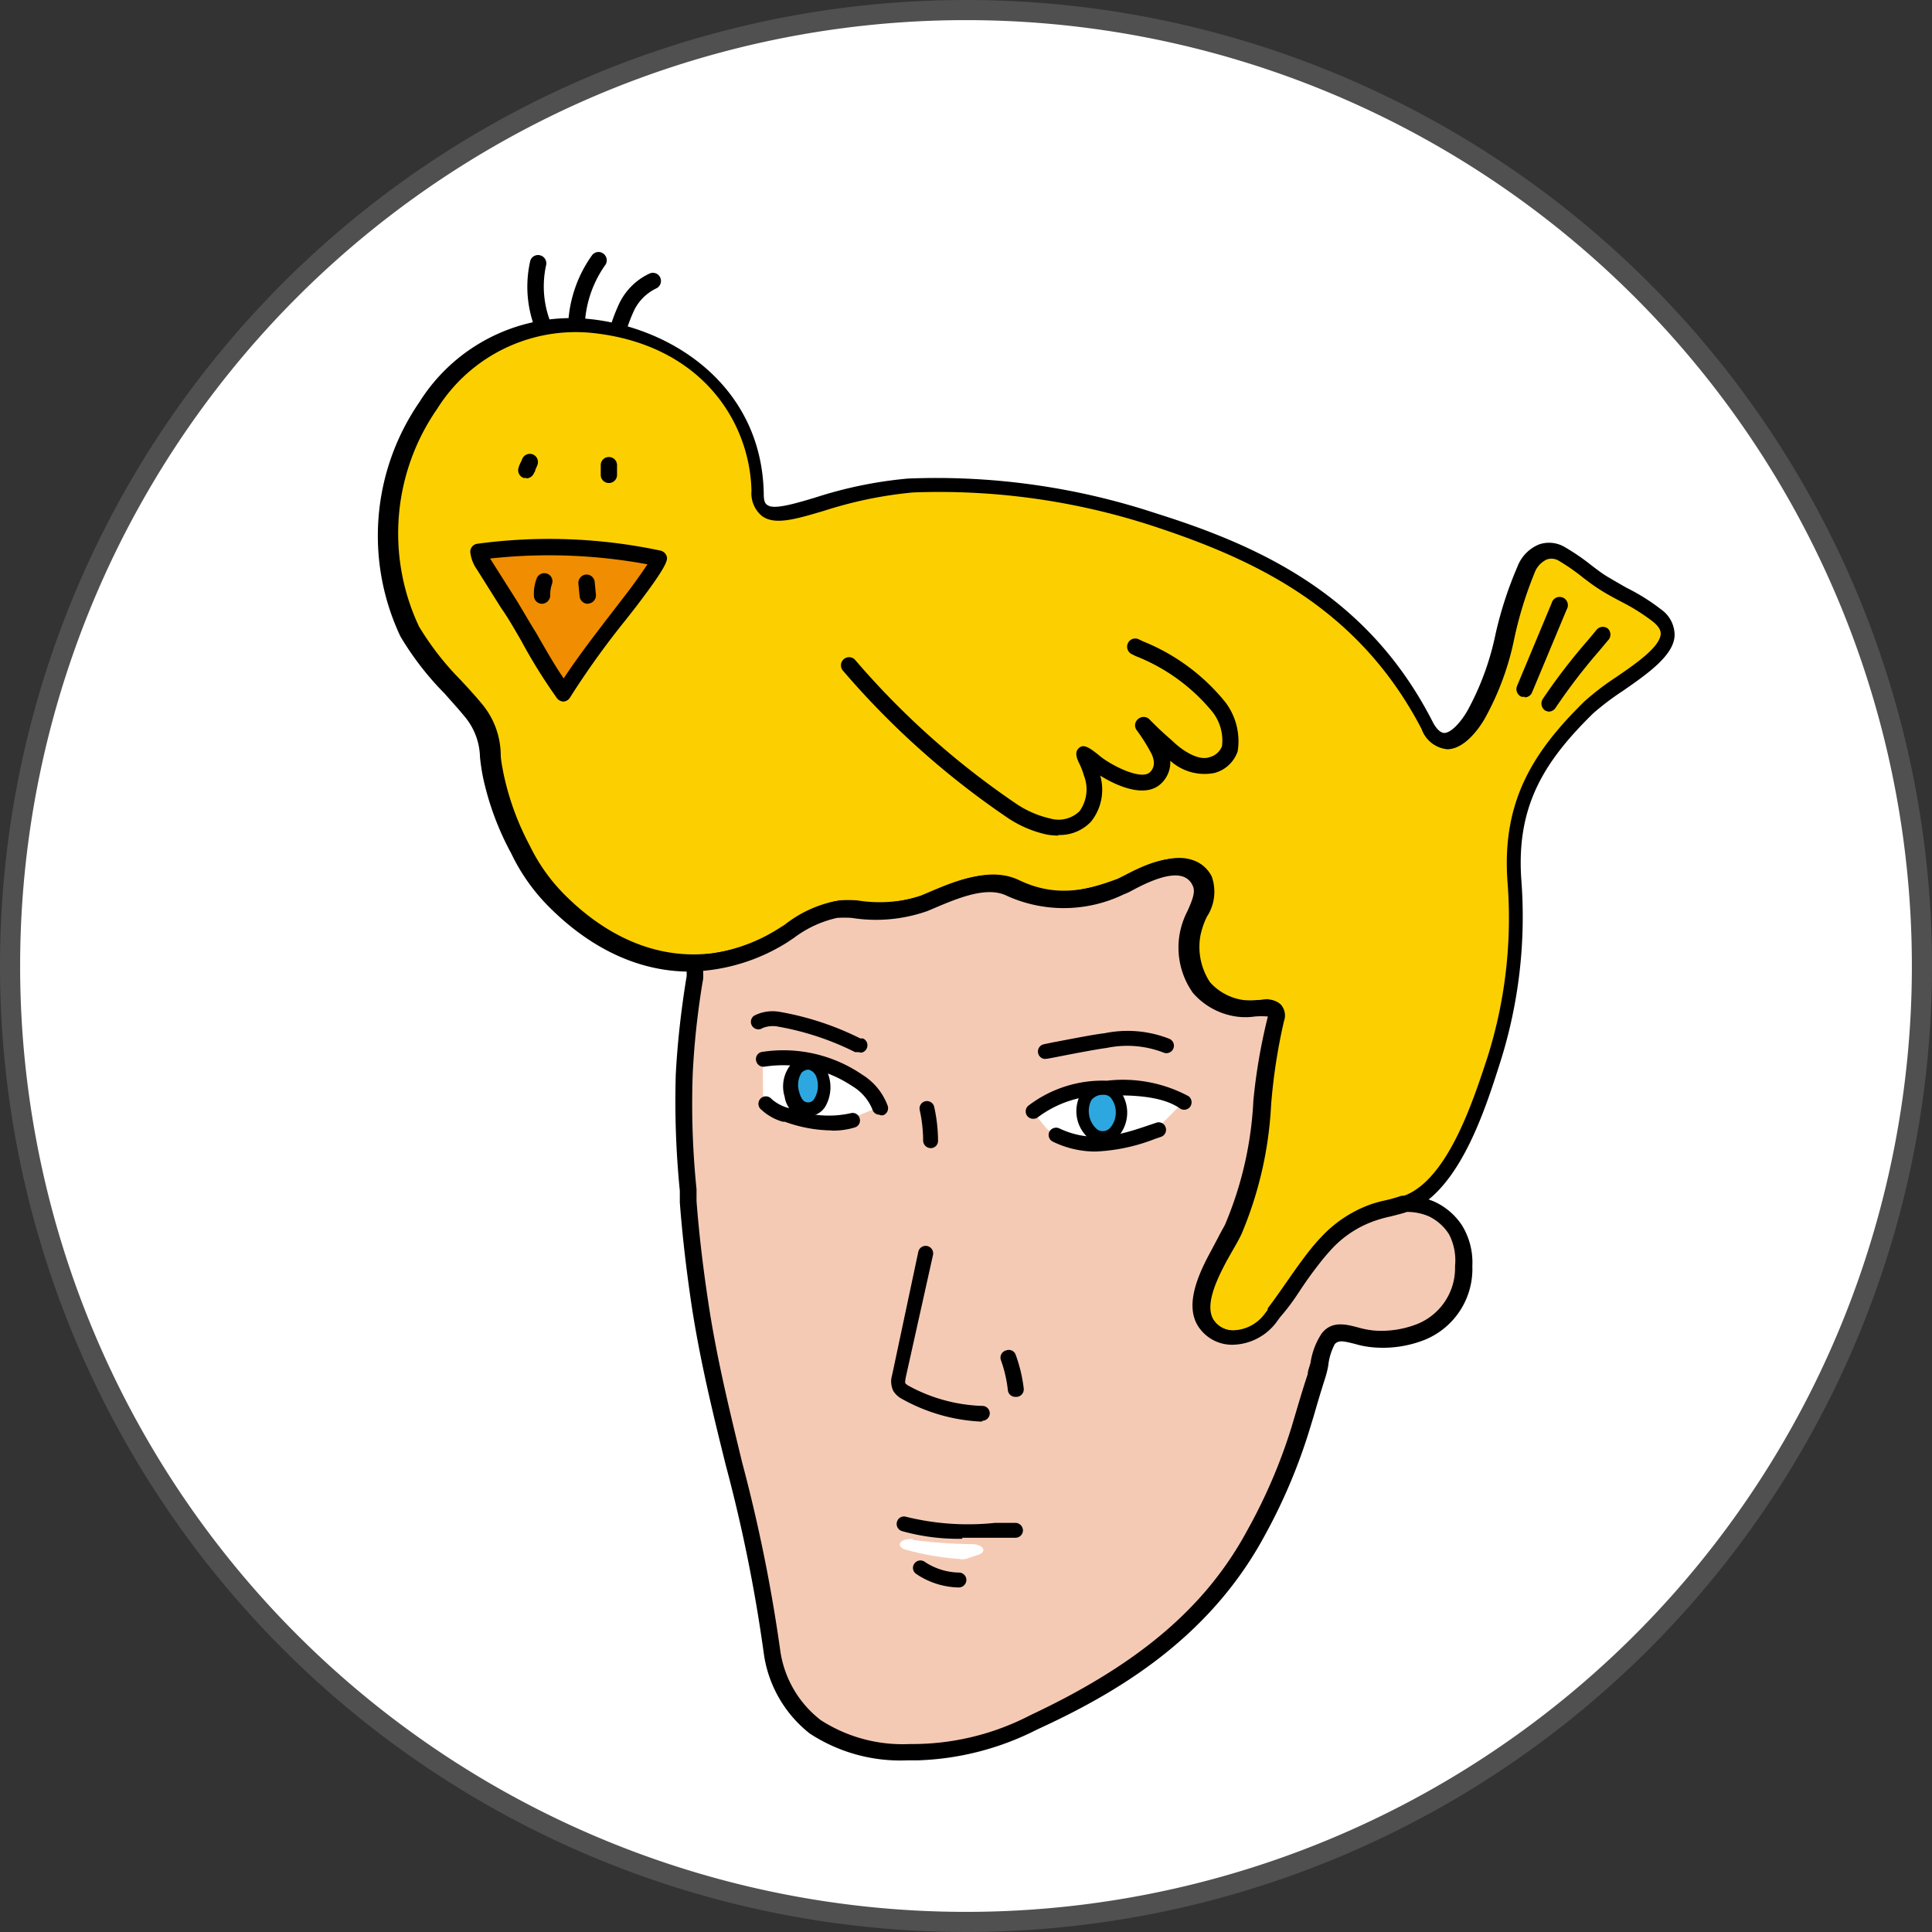
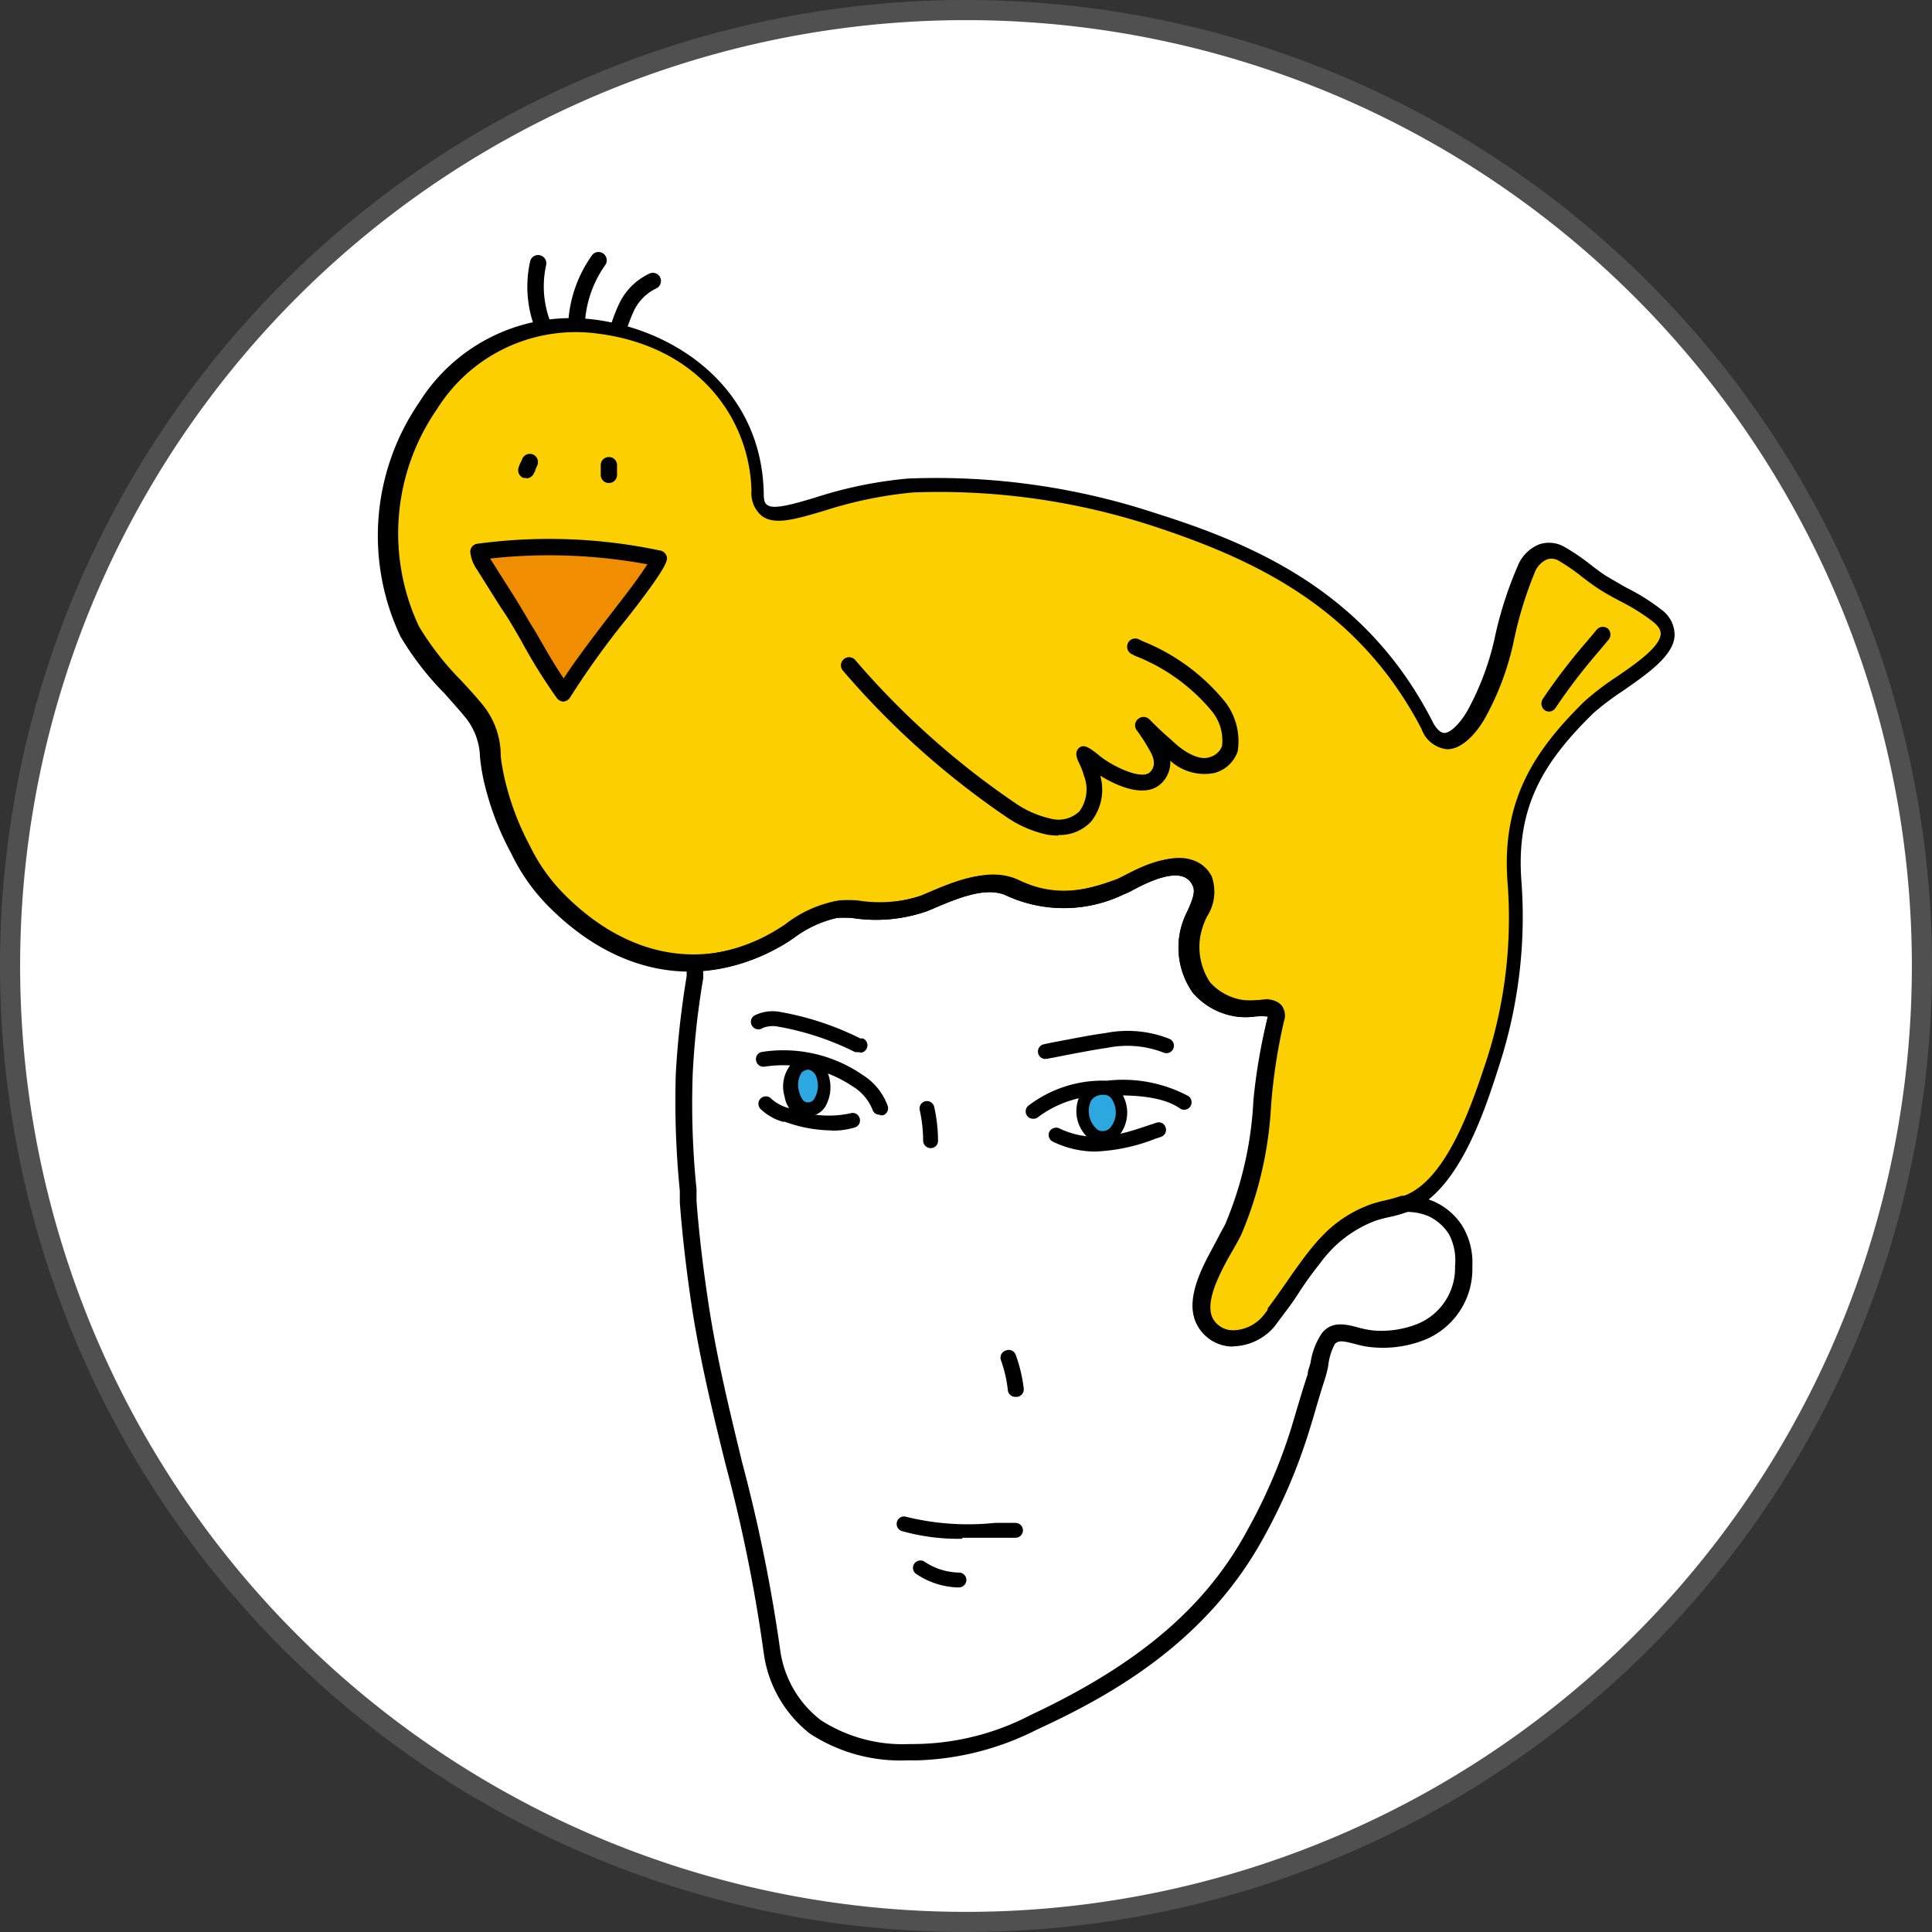
<svg xmlns="http://www.w3.org/2000/svg" viewBox="0 0 96 96">
  <rect x="0" y="0" width="96" height="96" fill="#333333" stroke="none" />
  <defs>
    <style>.cls-1{fill:#fff;}.cls-2{fill:#505050;}.cls-3{fill:#fcd000;}.cls-4{fill:#f5cab4;}.cls-5{fill:#f18d00;}.cls-6{fill:#2da7e0;}</style>
  </defs>
  <g id="レイヤー_2" data-name="レイヤー 2">
    <g id="モーダル時">
      <circle class="cls-1" cx="48" cy="48" r="47.5" />
      <path class="cls-2" d="M48,1A47,47,0,1,1,1,48,47,47,0,0,1,48,1m0-1A48,48,0,1,0,96,48,48,48,0,0,0,48,0Z" />
      <path d="M30.55,17.41h-.1a.42.42,0,0,1-.3-.5,8.79,8.79,0,0,1,.63-1.85,3.14,3.14,0,0,1,1.5-1.47.4.4,0,0,1,.53.21.41.41,0,0,1-.22.54,2.36,2.36,0,0,0-1.09,1.1,8.41,8.41,0,0,0-.56,1.67.4.4,0,0,1-.39.31" />
      <path d="M28.64,17.07a.41.41,0,0,1-.41-.39,6.4,6.4,0,0,1,1.19-4,.4.4,0,0,1,.57-.07.41.41,0,0,1,.07.58,5.54,5.54,0,0,0-1,3.45.4.4,0,0,1-.39.42h0" />
      <path d="M27.15,17a.41.41,0,0,1-.37-.24A5.76,5.76,0,0,1,26.34,13a.4.4,0,0,1,.47-.32.41.41,0,0,1,.33.48,4.87,4.87,0,0,0,.38,3.22.41.41,0,0,1-.2.54.33.33,0,0,1-.17,0" />
      <path class="cls-3" d="M41.54,45.17a7,7,0,0,0-2.64,1.3c-3.92,2.39-8.08,1.62-11.44-1.81a9.18,9.18,0,0,1-1.69-2.44,13.25,13.25,0,0,1-1.35-3.68c-.27-1.38-.05-2.13-1-3.26a27,27,0,0,1-3.18-3.92c-3.24-6.19,1.09-16,9-15.19,4.3.44,8.21,3.39,8.32,8.25.05,2.48,3.09,0,7.58-.31a34.28,34.28,0,0,1,12.2,1.71c5.64,1.85,10.46,4.36,13.5,10.26.93,1.69,2.09.06,2.46-.58,1.45-2.53,1.27-4.43,2.49-7.18.36-.81,1-1.17,1.76-.8.54.28,1.57,1.13,2.08,1.45a27.25,27.25,0,0,1,2.7,1.63c1.9,1.55-2,3.2-3.41,4.56-2.64,2.58-4,4.91-3.69,8.67a23.25,23.25,0,0,1-1,8.81c-.69,2.17-1.93,6.09-4.21,7.09a16,16,0,0,1-1.71.49,6.64,6.64,0,0,0-3,2.29c-.79,1-1.44,2.1-2.23,3.09a2,2,0,0,1-3,.29c-1-1.26.74-3.62,1.28-4.76,1.65-3.51,1.15-6.87,2.09-10.52.25-1-1.21-.34-1.9-.46a3.13,3.13,0,0,1-1.91-1A3.48,3.48,0,0,1,59,46.49c.11-.92,1-1.88.59-2.7-.85-1.64-3.46.1-3.91.27-1.91.72-3.59,1-5.45.1-1.3-.63-2.88.12-4.33.74-1.72.73-3.75.19-4.38.27" />
      <path d="M61.28,66.91a2,2,0,0,1-1.59-.76c-1-1.24.06-3.08.81-4.42.17-.29.32-.56.42-.78a18,18,0,0,0,1.4-6.15A28.37,28.37,0,0,1,63,50.51v0a3.83,3.83,0,0,0-.65,0,3.27,3.27,0,0,1-.93,0,3.51,3.51,0,0,1-2.15-1.18,3.9,3.9,0,0,1-.65-2.94A4,4,0,0,1,59,45.28c.27-.6.42-1,.25-1.3a.8.8,0,0,0-.49-.43c-.74-.23-1.95.4-2.53.71a2.85,2.85,0,0,1-.39.18,6.85,6.85,0,0,1-5.77.09c-1-.51-2.42.07-3.75.64l-.24.1a7.69,7.69,0,0,1-3.76.34,5.72,5.72,0,0,0-.73,0,5.66,5.66,0,0,0-2.15,1l-.33.22c-4,2.45-8.38,1.77-11.94-1.88A9.62,9.62,0,0,1,25.4,42.4,14.08,14.08,0,0,1,24,38.62a10.16,10.16,0,0,1-.15-1,3.24,3.24,0,0,0-.75-2c-.3-.37-.65-.75-1-1.15a14.77,14.77,0,0,1-2.2-2.84,11.71,11.71,0,0,1,.94-11.65,8.91,8.91,0,0,1,8.43-4.13c4.1.41,8.56,3.3,8.68,8.64,0,.22,0,.51.19.61.31.23,1.32-.06,2.38-.38a21,21,0,0,1,4.58-.94,34.78,34.78,0,0,1,12.35,1.73C62.67,27.15,68,29.6,71.2,35.89c.12.23.33.52.56.53h0c.36,0,.86-.58,1.17-1.13a13.67,13.67,0,0,0,1.38-3.77,18.83,18.83,0,0,1,1.09-3.36,1.93,1.93,0,0,1,1.08-1.11,1.53,1.53,0,0,1,1.23.11,10.66,10.66,0,0,1,1.34.91c.3.23.58.44.78.56s.68.4,1,.58a10.24,10.24,0,0,1,1.72,1.08,1.56,1.56,0,0,1,.66,1.25c0,1-1.33,1.93-2.57,2.79a13.44,13.44,0,0,0-1.48,1.12c-2.41,2.37-3.85,4.59-3.56,8.35a23.94,23.94,0,0,1-1.06,9c-.75,2.36-2,6.27-4.43,7.35a6.57,6.57,0,0,1-1.1.33,6.17,6.17,0,0,0-.65.17,6.07,6.07,0,0,0-2.79,2.15c-.39.49-.76,1-1.11,1.55s-.72,1-1.12,1.55a2.78,2.78,0,0,1-2.09,1Zm1.59-17.25a1,1,0,0,1,.77.27.79.79,0,0,1,.13.78,28.64,28.64,0,0,0-.64,4.18,18.92,18.92,0,0,1-1.47,6.41c-.12.24-.28.53-.45.83-.6,1.08-1.52,2.71-.88,3.51a1.17,1.17,0,0,0,1,.46h0a2,2,0,0,0,1.46-.75c.38-.48.73-1,1.08-1.5s.73-1.08,1.14-1.59a6.78,6.78,0,0,1,3.18-2.42,6.38,6.38,0,0,1,.72-.19,5.28,5.28,0,0,0,1-.29c2.1-.93,3.32-4.76,4-6.82a22.94,22.94,0,0,0,1-8.68c-.31-4.06,1.3-6.53,3.81-9a13.46,13.46,0,0,1,1.58-1.21c1-.68,2.2-1.52,2.22-2.16,0-.07,0-.28-.36-.58a9.78,9.78,0,0,0-1.58-1c-.36-.19-.72-.38-1.08-.61s-.52-.36-.83-.59a10,10,0,0,0-1.22-.85.7.7,0,0,0-.59-.06,1.17,1.17,0,0,0-.61.67,19.28,19.28,0,0,0-1,3.23,13.81,13.81,0,0,1-1.47,4c-.26.46-1,1.53-1.87,1.53h0a1.51,1.51,0,0,1-1.27-1c-3.12-6-8.22-8.4-13.28-10.07a34.21,34.21,0,0,0-12-1.69,20.66,20.66,0,0,0-4.41.91c-1.42.42-2.45.73-3.09.26a1.47,1.47,0,0,1-.52-1.25c-.08-3.51-2.57-7.3-7.95-7.85a8.13,8.13,0,0,0-7.67,3.78,10.85,10.85,0,0,0-.9,10.81,14.22,14.22,0,0,0,2.08,2.67c.38.41.73.79,1.05,1.18a4,4,0,0,1,.93,2.46c0,.31.07.62.14,1a13.51,13.51,0,0,0,1.31,3.59,9,9,0,0,0,1.62,2.32c3.28,3.36,7.26,4,10.94,1.75l.3-.2a6.11,6.11,0,0,1,2.5-1.16,6.39,6.39,0,0,1,.91,0,7,7,0,0,0,3.36-.28l.24-.1c1.43-.61,3-1.3,4.43-.63,1.76.85,3.32.57,5.12-.11l.3-.15c.73-.38,2.09-1.09,3.16-.75a1.62,1.62,0,0,1,1,.83,2.26,2.26,0,0,1-.24,2,4,4,0,0,0-.32.93,3.19,3.19,0,0,0,.47,2.32,2.72,2.72,0,0,0,1.66.89,3.67,3.67,0,0,0,.7,0c.21,0,.42-.05.62-.05M41.54,45.17Z" />
-       <path class="cls-4" d="M71.08,60.07a3.22,3.22,0,0,0-1.32-.26c-.49.18-1,.26-1.5.41a5.8,5.8,0,0,0-2.32,1.54c-.18.19-.36.39-.53.6-.74.93-1.36,2-2.09,2.89-.09.12-.17.24-.27.35a2,2,0,0,1-3,.29c-.66-.82-.15-2.09.43-3.2.18-.34.37-.67.54-1s.23-.42.31-.59c1.65-3.51,1.15-6.87,2.09-10.52.25-1-1.21-.34-1.9-.46a3.13,3.13,0,0,1-1.91-1A3.48,3.48,0,0,1,59,46.49c.11-.92,1-1.88.59-2.7-.85-1.64-3.46.1-3.91.27-1.91.72-3.59,1-5.45.1-1.3-.63-2.88.12-4.33.74-1.72.73-3.75.19-4.38.27a7,7,0,0,0-2.64,1.3,9,9,0,0,1-4.32,1.38c0,.32-.09.66-.1.71-.09.54-.17,1.07-.24,1.61-.14,1.06-.23,2.12-.29,3.19a49.87,49.87,0,0,0,.24,6.35c.13,1.69.33,3.38.58,5.05.88,5.95,2.82,11.12,3.59,17.35a5.75,5.75,0,0,0,2.11,3.68,7.94,7.94,0,0,0,4.65,1.26,13.41,13.41,0,0,0,6.19-1.48c4.71-2.17,8.62-4.86,11.09-9.4A27.81,27.81,0,0,0,64.6,71c.27-.88.52-1.77.8-2.65a6.27,6.27,0,0,1,.64-1.9c.51-.64,1.35,0,2.34,0a5.29,5.29,0,0,0,2.23-.36,3.41,3.41,0,0,0,2.14-3.28,3.19,3.19,0,0,0-.45-1.74,2.71,2.71,0,0,0-1.22-1" />
      <path d="M45.57,87.47l-.47,0a8.22,8.22,0,0,1-4.86-1.33,6.13,6.13,0,0,1-2.29-4,76.6,76.6,0,0,0-1.88-9.31c-.64-2.57-1.29-5.24-1.71-8-.27-1.83-.46-3.49-.58-5.08l0-.58a45,45,0,0,1-.2-5.82c.06-1.08.16-2.16.3-3.22.07-.55.15-1.09.24-1.63,0,0,0-.14,0-.3l.11-.74h.34a8.57,8.57,0,0,0,4.12-1.32l.3-.19a6,6,0,0,1,2.5-1.17,6.39,6.39,0,0,1,.91,0,7,7,0,0,0,3.36-.28l.24-.1c1.43-.61,3-1.3,4.43-.63,1.76.85,3.32.57,5.12-.11l.3-.15c.73-.38,2.09-1.09,3.16-.75a1.62,1.62,0,0,1,1,.83,2.26,2.26,0,0,1-.24,2,4,4,0,0,0-.32.93,3.19,3.19,0,0,0,.47,2.32,2.72,2.72,0,0,0,1.66.89,3.67,3.67,0,0,0,.7,0c.53-.06,1.08-.13,1.39.22a.81.81,0,0,1,.13.79,28.3,28.3,0,0,0-.64,4.17,18.92,18.92,0,0,1-1.47,6.41c-.09.19-.21.41-.33.62s-.36.62-.53.95c-.45.87-1,2.11-.47,2.77a1.17,1.17,0,0,0,1,.46h0a2,2,0,0,0,1.46-.75l.16-.22L63,65c.33-.43.64-.88.94-1.31s.75-1.08,1.17-1.6c.16-.2.34-.41.54-.62a6.19,6.19,0,0,1,2.5-1.64,6.82,6.82,0,0,1,.71-.19,7.78,7.78,0,0,0,.77-.22l.06,0h.07a3.65,3.65,0,0,1,1.49.28,3.27,3.27,0,0,1,1.41,1.21,3.53,3.53,0,0,1,.5,2,3.8,3.8,0,0,1-2.38,3.67,5.64,5.64,0,0,1-2.4.38,4.59,4.59,0,0,1-1.05-.18c-.63-.16-.81-.18-1,0A2.9,2.9,0,0,0,66,67.86a5,5,0,0,1-.16.64c-.2.62-.39,1.26-.57,1.89l-.23.75a27.72,27.72,0,0,1-2.23,5.22c-2.82,5.19-7.51,7.85-11.28,9.58a14,14,0,0,1-5.91,1.53M34.94,48.23v.08a3.12,3.12,0,0,1,0,.32c-.09.52-.17,1.06-.24,1.6-.13,1-.23,2.09-.28,3.15a41.76,41.76,0,0,0,.19,5.71l0,.59c.12,1.57.31,3.21.58,5,.41,2.75,1.06,5.4,1.69,8a78.85,78.85,0,0,1,1.9,9.4,5.31,5.31,0,0,0,2,3.39,7.5,7.5,0,0,0,4.43,1.19,12.71,12.71,0,0,0,6-1.44C56.57,82.7,59.93,79.86,62,76a26.81,26.81,0,0,0,2.17-5.07l.22-.74c.19-.64.38-1.28.59-1.91,0-.17.09-.36.14-.57a3.58,3.58,0,0,1,.56-1.46c.5-.63,1.19-.45,1.8-.29a4.27,4.27,0,0,0,.88.16,4.88,4.88,0,0,0,2.06-.33,3,3,0,0,0,1.88-2.88A2.81,2.81,0,0,0,72,61.33a2.44,2.44,0,0,0-1-.89,2.72,2.72,0,0,0-1.09-.22c-.26.09-.53.15-.79.22a6.17,6.17,0,0,0-.65.17A5.29,5.29,0,0,0,66.23,62c-.18.19-.35.39-.5.57-.4.5-.77,1-1.13,1.55s-.62.9-1,1.34l-.08.11c-.06.08-.12.17-.19.25a2.78,2.78,0,0,1-2.09,1h0a2,2,0,0,1-1.59-.76c-.81-1-.22-2.49.39-3.65.18-.34.36-.67.53-1s.23-.41.31-.58a18,18,0,0,0,1.4-6.15A28.37,28.37,0,0,1,63,50.51v0a3.83,3.83,0,0,0-.65,0,3.27,3.27,0,0,1-.93,0,3.51,3.51,0,0,1-2.15-1.18,3.9,3.9,0,0,1-.65-2.94A4,4,0,0,1,59,45.28c.27-.6.42-1,.25-1.3a.8.8,0,0,0-.49-.43c-.74-.23-1.95.4-2.53.71a2.85,2.85,0,0,1-.39.18,6.85,6.85,0,0,1-5.77.09c-1-.52-2.42.07-3.75.64l-.24.1a7.68,7.68,0,0,1-3.76.34,5.72,5.72,0,0,0-.73,0,5.59,5.59,0,0,0-2.15,1l-.33.22a9.42,9.42,0,0,1-4.17,1.41" />
      <path class="cls-5" d="M23.78,27.42a26.33,26.33,0,0,1,8.95.34,15.57,15.57,0,0,1-1.45,2.13A52.46,52.46,0,0,0,28,34.45c-.87-1.14-1.87-3.11-2.72-4.46-.39-.64-.8-1.27-1.2-1.91a1.37,1.37,0,0,1-.27-.66" />
      <path d="M28,34.86a.42.42,0,0,1-.32-.16,27.07,27.07,0,0,1-1.78-2.86c-.34-.59-.66-1.15-1-1.63L23.7,28.3a1.85,1.85,0,0,1-.33-.85.4.4,0,0,1,.34-.43,26.62,26.62,0,0,1,9.11.34.42.42,0,0,1,.3.26c.06.18.13.37-1.51,2.52l-.5.64a41.53,41.53,0,0,0-2.78,3.87.42.42,0,0,1-.33.21h0m-3.65-7.11.07.11,1.21,1.91c.31.5.63,1.07,1,1.66.46.8.93,1.63,1.38,2.28.65-1,1.63-2.28,2.51-3.42l.5-.65c.39-.5.87-1.17,1.15-1.6a26.87,26.87,0,0,0-7.79-.29" />
      <path class="cls-1" d="M52,56.07c1.5,1.27,3.67.57,5.35.15l1.44-1.45c-1-.71-2.66-.73-3.84-.7a5.88,5.88,0,0,0-3.65,1.15Z" />
      <path class="cls-1" d="M37.92,54.76a3.2,3.2,0,0,0,1.18.63,4.13,4.13,0,0,0,2.91.3L43.7,55a2.77,2.77,0,0,0-1.1-1.36,6.64,6.64,0,0,0-4.7-1.08Z" />
      <path d="M30.26,24a.4.4,0,0,1-.41-.4v-.48a.4.4,0,0,1,.4-.41h0a.4.4,0,0,1,.41.4v.49a.4.4,0,0,1-.4.4Z" />
      <path d="M26.15,23.75l-.13,0a.41.41,0,0,1-.25-.52,1.4,1.4,0,0,1,.1-.25,1.13,1.13,0,0,0,.07-.15.41.41,0,0,1,.51-.26.41.41,0,0,1,.26.52,2.42,2.42,0,0,1-.11.25s0,.08-.06.15a.42.42,0,0,1-.39.28" />
-       <path d="M29.21,30a.41.41,0,0,1-.41-.37L28.74,29a.42.42,0,0,1,.36-.45.41.41,0,0,1,.45.37l.06.62a.41.41,0,0,1-.36.45h0" />
-       <path d="M26.93,30a.4.4,0,0,1-.4-.4,2.12,2.12,0,0,1,.13-.84.41.41,0,0,1,.51-.26.4.4,0,0,1,.26.51,1.62,1.62,0,0,0-.09.57.42.42,0,0,1-.4.42Z" />
      <path d="M52.59,41.52a3.66,3.66,0,0,1-.57-.05A5.67,5.67,0,0,1,50,40.59a41.19,41.19,0,0,1-8.11-7.26.4.4,0,1,1,.6-.54,40.37,40.37,0,0,0,7.95,7.11,5,5,0,0,0,1.74.77,1.5,1.5,0,0,0,1.46-.36,1.86,1.86,0,0,0,.22-1.77,3.42,3.42,0,0,0-.25-.64c-.1-.22-.23-.52,0-.73s.5-.05,1.06.41,2.07,1.22,2.48.78c.08-.08.33-.34.07-.9a9,9,0,0,0-.74-1.18.4.4,0,0,1,.07-.55.41.41,0,0,1,.55,0c.45.46.75.73,1.06,1l.23.21c.51.46,1.22.85,1.69.69a.91.91,0,0,0,.64-.55,2.3,2.3,0,0,0-.51-1.75,9.34,9.34,0,0,0-3.78-2.73l-.2-.1a.41.41,0,0,1-.18-.55.4.4,0,0,1,.54-.18l.21.1a10.11,10.11,0,0,1,4.07,3,3.2,3.2,0,0,1,.63,2.46,1.67,1.67,0,0,1-1.16,1.08,2.54,2.54,0,0,1-2.19-.61,1.44,1.44,0,0,1-.41,1.09c-.78.82-2.24.17-3.07-.35a2.54,2.54,0,0,1-.46,2.29,2.14,2.14,0,0,1-1.63.66" />
-       <path d="M75.76,34.62a.45.45,0,0,1-.16,0,.41.41,0,0,1-.22-.53l1.72-4.12a.41.41,0,1,1,.75.31l-1.72,4.12a.39.39,0,0,1-.37.25" />
      <path d="M77,35.36a.46.46,0,0,1-.23-.06.42.42,0,0,1-.11-.57,29.45,29.45,0,0,1,2.21-2.88l.46-.55a.4.4,0,0,1,.57-.06.41.41,0,0,1,0,.58l-.46.55a28.82,28.82,0,0,0-2.15,2.81.41.41,0,0,1-.34.18" />
      <path d="M42.77,52.28a.32.32,0,0,1-.14,0l-.14,0a13.87,13.87,0,0,0-3.84-1.27,1.35,1.35,0,0,0-.75.07.37.37,0,0,1-.43-.61,2,2,0,0,1,1.28-.19,14.51,14.51,0,0,1,4,1.32l.13,0a.37.37,0,0,1,.19.49.36.36,0,0,1-.34.22" />
      <path d="M51.93,52.62a.37.37,0,0,1-.07-.73l.43-.09c.86-.16,2-.39,2.6-.46a5.66,5.66,0,0,1,3.22.28.37.37,0,0,1-.3.68A5,5,0,0,0,55,52.07c-.53.07-1.74.3-2.54.46l-.43.08h-.07" />
      <path d="M51.34,55.59a.36.36,0,0,1-.29-.13.37.37,0,0,1,.05-.52A6.07,6.07,0,0,1,55,53.7a6.9,6.9,0,0,1,4.06.77.38.38,0,0,1,.08.52.37.37,0,0,1-.52.08c-1-.7-2.81-.65-3.61-.63a5.4,5.4,0,0,0-3.43,1.07.34.34,0,0,1-.23.08" />
      <path class="cls-6" d="M55.4,56.21a.78.78,0,0,1-1,.17A1.5,1.5,0,0,1,54,54.52a1,1,0,0,1,1.44-.17,1.48,1.48,0,0,1,0,1.86" />
      <path d="M54.78,56.81a1.11,1.11,0,0,1-.6-.18,1.79,1.79,0,0,1-.48-2.27,1.29,1.29,0,0,1,1-.57,1.07,1.07,0,0,1,.91.36,1.81,1.81,0,0,1,0,2.27,1.13,1.13,0,0,1-.85.39m0-2.41h0a.7.7,0,0,0-.54.28,1.21,1.21,0,0,0,.31,1.45.5.5,0,0,0,.66-.12h0a1.19,1.19,0,0,0,0-1.47.46.46,0,0,0-.36-.14" />
      <path d="M54.46,57.22a4.84,4.84,0,0,1-2.14-.49.37.37,0,0,1-.18-.49.38.38,0,0,1,.5-.17c1.66.79,3.13.29,4.54-.19l.27-.09a.36.36,0,0,1,.47.23.37.37,0,0,1-.23.47l-.27.09a9.14,9.14,0,0,1-3,.64" />
      <path d="M43.7,55.39a.36.36,0,0,1-.35-.26,2.4,2.4,0,0,0-1-1.16A6.18,6.18,0,0,0,38,53a.37.37,0,0,1-.43-.3.36.36,0,0,1,.29-.43,6.94,6.94,0,0,1,5,1.14,3.05,3.05,0,0,1,1.25,1.54.37.37,0,0,1-.24.47l-.11,0" />
      <path class="cls-6" d="M39.54,53.08c-.49.45-.29,1.88.33,2,1,.29,1.26-1.32.88-1.85a.76.76,0,0,0-1.21-.19" />
      <path d="M40.1,55.5a1.22,1.22,0,0,1-.32,0,1.26,1.26,0,0,1-.79-1,1.73,1.73,0,0,1,.32-1.62,1.11,1.11,0,0,1,.91-.32,1.32,1.32,0,0,1,.83.58A1.93,1.93,0,0,1,41,55a1,1,0,0,1-.86.46m0-2.31a.52.52,0,0,0-.31.15h0a1.14,1.14,0,0,0-.12.95c.07.29.21.48.31.5a.35.35,0,0,0,.44-.15,1.26,1.26,0,0,0,.07-1.17.57.57,0,0,0-.35-.28h0m-.54-.11h0Z" />
      <path d="M41.29,56.17A7,7,0,0,1,39,55.74l-.1,0a2.63,2.63,0,0,1-1.07-.6.37.37,0,1,1,.51-.53,2.11,2.11,0,0,0,.81.44l.1,0a5.07,5.07,0,0,0,3,.27.36.36,0,0,1,.46.23.36.36,0,0,1-.23.47,3.7,3.7,0,0,1-1.12.16" />
      <path d="M46.24,57.05a.38.38,0,0,1-.37-.37,7.08,7.08,0,0,0-.17-1.52.37.37,0,0,1,.28-.44.37.37,0,0,1,.44.28,7.85,7.85,0,0,1,.19,1.67.36.36,0,0,1-.36.38Z" />
-       <path d="M48.78,70.64h0a8.9,8.9,0,0,1-4-1.15,1.11,1.11,0,0,1-.39-.37,1.09,1.09,0,0,1-.06-.8l1.3-6.12a.37.37,0,0,1,.73.16L45,68.47c0,.06-.05.23,0,.28s.1.08.15.11a8.14,8.14,0,0,0,3.7,1,.37.37,0,0,1,.33.4.38.38,0,0,1-.37.34" />
      <path d="M50.45,69.41a.37.37,0,0,1-.37-.33,6.5,6.5,0,0,0-.35-1.51A.37.37,0,0,1,50,67.1a.36.36,0,0,1,.47.22,7.48,7.48,0,0,1,.4,1.68.38.38,0,0,1-.33.41h0" />
      <path d="M47.82,76.46a10.34,10.34,0,0,1-3-.38.37.37,0,0,1-.25-.46.36.36,0,0,1,.46-.25,12.82,12.82,0,0,0,4.42.3l1,0a.38.38,0,0,1,.38.36.37.37,0,0,1-.36.38l-1,0c-.55,0-1.1,0-1.66,0" />
      <path d="M47.64,78.88h0a3.88,3.88,0,0,1-2.11-.67.36.36,0,0,1-.1-.51.37.37,0,0,1,.51-.1,3.17,3.17,0,0,0,1.71.54.37.37,0,0,1,.37.37.38.38,0,0,1-.37.37" />
      <path class="cls-1" d="M45.36,76.52a26,26,0,0,0,2.94.21c.54,0,.77.37.33.52l-.63.21a.83.83,0,0,1-.36,0A13.19,13.19,0,0,1,45,77a.46.46,0,0,1-.25-.15c-.16-.21.19-.42.63-.37" />
    </g>
  </g>
</svg>